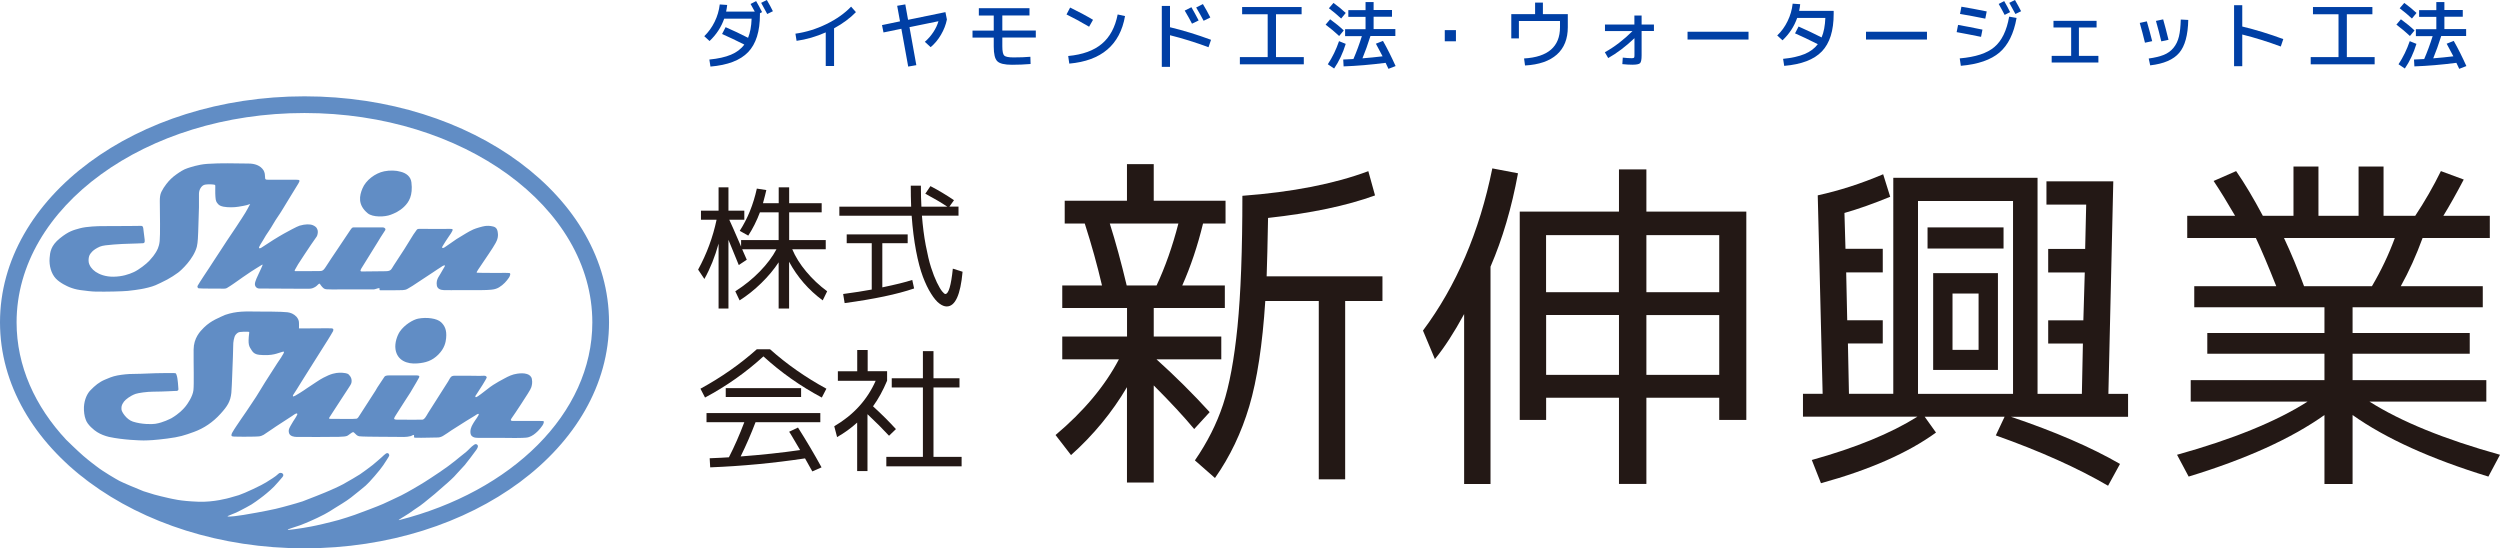
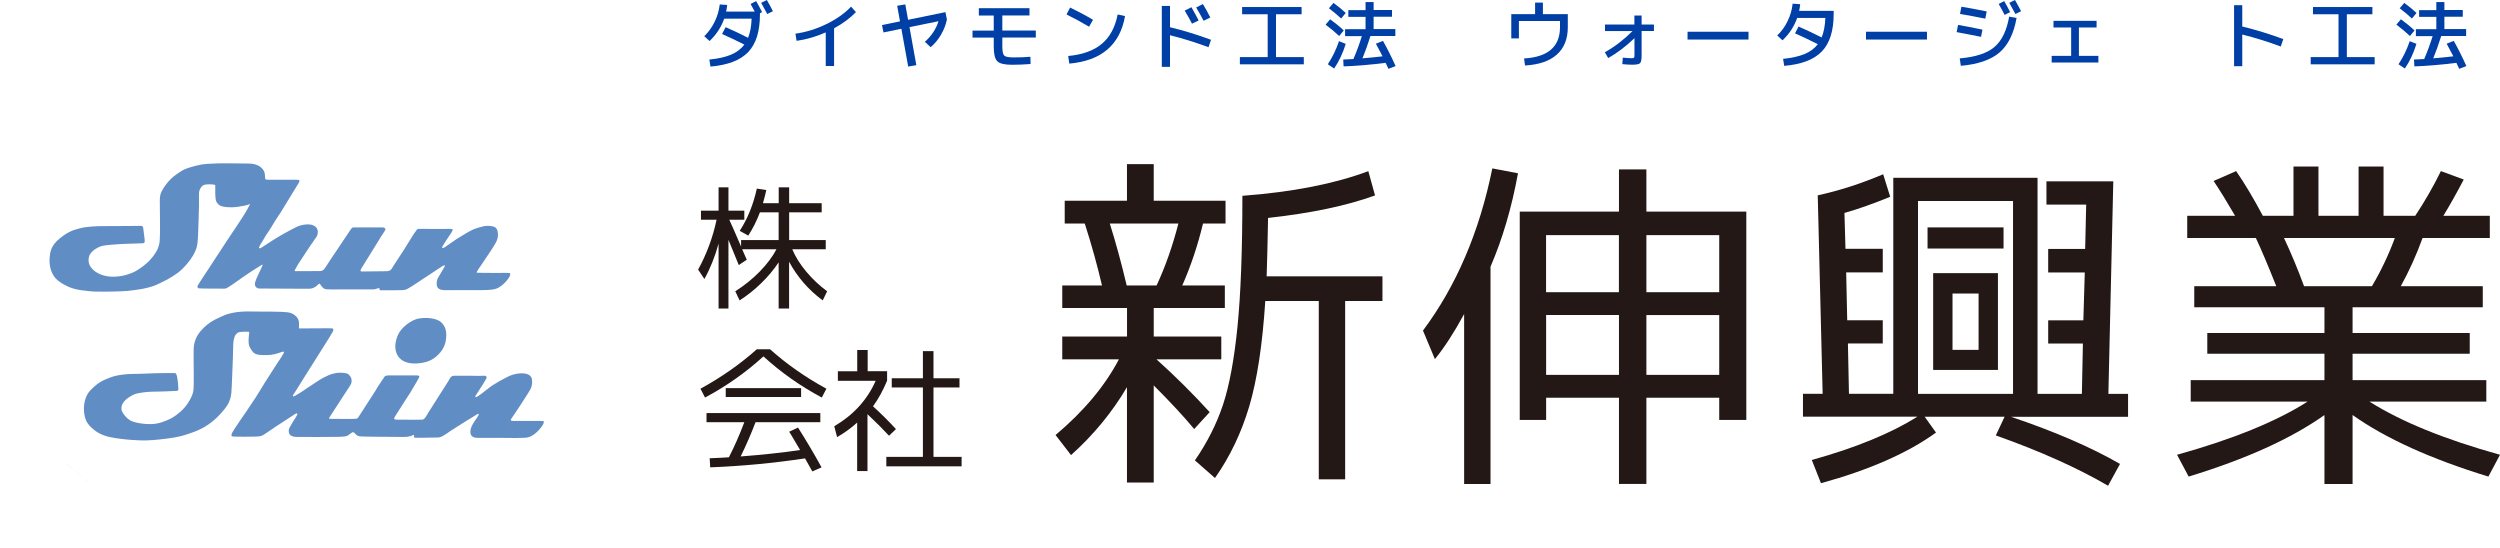
<svg xmlns="http://www.w3.org/2000/svg" id="_レイヤー_2" viewBox="0 0 387.5 84.98">
  <defs>
    <style>.cls-1{fill:#231815;}.cls-2{fill:#003fa5;}.cls-3{fill:#618dc5;}</style>
  </defs>
  <g id="_レイヤー_1-2">
    <path class="cls-2" d="M116.35.61l.85-.44c.32.55.63,1.12.92,1.71l-.33.17v.2c0,2.62-.61,4.56-1.83,5.83-1.22,1.27-3.16,2.01-5.84,2.24l-.17-1.09c1.35-.13,2.47-.38,3.35-.75.88-.37,1.57-.89,2.07-1.57-1.23-.62-2.38-1.17-3.45-1.64l.55-1.06c1.17.51,2.33,1.06,3.48,1.65.32-.78.51-1.77.55-2.97h-4.25c-.46,1.32-1.22,2.48-2.27,3.47l-.82-.75c.65-.63,1.19-1.37,1.61-2.23.42-.86.68-1.75.79-2.69l1.15.08c-.03.31-.08.65-.16,1.03h4.44c-.29-.55-.51-.94-.65-1.18ZM117.98.44l.88-.44c.36.62.68,1.2.94,1.74l-.88.43c-.23-.44-.55-1.01-.94-1.73Z" />
    <path class="cls-2" d="M123.29,5.22c1.64-.23,3.23-.72,4.79-1.48,1.56-.76,2.84-1.66,3.84-2.71l.75.85c-.89.92-2.02,1.76-3.39,2.51v5.84h-1.29v-5.21c-1.5.66-3,1.1-4.52,1.31l-.18-1.12Z" />
    <path class="cls-2" d="M139.05.9l1.27-.22.43,2.39,5.79-1.19.23,1.14c-.16.81-.47,1.6-.92,2.37-.45.77-.99,1.41-1.6,1.92l-.9-.83c.5-.43.93-.92,1.3-1.48.37-.55.64-1.12.81-1.71l-4.49.92,1.06,5.89-1.26.22-1.06-5.86-2.77.57-.23-1.14,2.79-.58-.44-2.42Z" />
    <path class="cls-2" d="M151.73,1.27h7.84v1.13h-4.21v2.33h5.19v1.09h-5.19v1.35c0,.77.1,1.25.29,1.44.19.19.67.29,1.44.29.96,0,1.83-.03,2.62-.1l.03,1.12c-.95.08-1.91.12-2.88.12-1.15,0-1.91-.18-2.28-.55-.37-.36-.55-1.12-.55-2.28v-1.38h-3.29v-1.09h3.29v-2.33h-2.31v-1.13Z" />
    <path class="cls-2" d="M165.31,2.24l.56-1.07c1.3.63,2.48,1.26,3.55,1.9l-.61,1.07c-1.28-.75-2.45-1.39-3.5-1.9ZM173.23,2.24l1.15.25c-.78,4.47-3.67,6.93-8.64,7.37l-.17-1.18c2.24-.21,3.97-.84,5.22-1.89,1.24-1.04,2.06-2.56,2.45-4.55Z" />
    <path class="cls-2" d="M180.08.92h1.27v3.3c2.08.5,4.2,1.15,6.36,1.95l-.39,1.15c-2.02-.75-4.01-1.37-5.97-1.86v4.91h-1.27V.92ZM183.63,1.64l1.04-.52c.36.62.73,1.31,1.12,2.05l-1.03.5c-.31-.61-.69-1.29-1.13-2.03ZM185.41,1.16l1.04-.53c.41.68.8,1.38,1.15,2.08l-1.04.51c-.35-.68-.74-1.36-1.15-2.05Z" />
    <path class="cls-2" d="M192.53,1.09h9.22v1.12h-3.97v6.64h4.31v1.12h-9.91v-1.12h4.31V2.21h-3.96v-1.12Z" />
    <path class="cls-2" d="M207.57,5.58c-.65-.61-1.35-1.2-2.1-1.76l.7-.83c.78.56,1.49,1.14,2.11,1.73l-.71.86ZM208.59,6.79c-.44,1.44-1.04,2.72-1.8,3.83l-.98-.66c.72-1.09,1.3-2.29,1.74-3.58l1.04.42ZM205.98,1.28l.71-.83c.76.56,1.4,1.08,1.9,1.56l-.71.86c-.57-.53-1.2-1.06-1.9-1.59ZM213.25,6.78l1.11-.44c.65,1.14,1.3,2.44,1.96,3.9l-1.11.43c-.09-.19-.24-.5-.44-.93-2.34.3-4.51.48-6.51.55l-.06-1.06c.69-.03,1.22-.06,1.58-.08.48-1.11.92-2.3,1.31-3.55h-2.6v-1.07h3.17v-1.92h-2.67v-1.04h2.67V.32h1.25v1.23h2.85v1.04h-2.85v1.92h3.37v1.07h-3.86c-.41,1.3-.82,2.45-1.24,3.46,1.04-.08,2.09-.19,3.12-.31-.26-.52-.61-1.18-1.04-1.96Z" />
-     <path class="cls-2" d="M223.94,6.4v-1.73h1.73v1.73h-1.73Z" />
    <path class="cls-2" d="M234.25,2.19h3.69V.4h1.21v1.79h3.86v2.02c0,1.81-.56,3.23-1.69,4.24-1.13,1.01-2.77,1.58-4.94,1.7l-.15-1.09c3.71-.21,5.57-1.83,5.57-4.84v-.96h-6.37v2.69h-1.18v-3.75Z" />
    <path class="cls-2" d="M248.75,3.8h4.58v-1.39h1.12v1.39h1.91v1h-1.91v3.77c0,.65-.08,1.06-.24,1.22s-.56.24-1.21.24c-.44,0-.95-.03-1.54-.09l.07-1.01c.55.06,1.01.09,1.36.09.2,0,.32-.02.38-.07.05-.05.07-.17.07-.38v-2.65c-1.34,1.28-2.7,2.31-4.07,3.08l-.52-.9c1.53-.85,2.95-1.95,4.28-3.28h-4.26v-1Z" />
    <path class="cls-2" d="M261.57,6.13v-1.21h9.45v1.21h-9.45Z" />
    <path class="cls-2" d="M277.88.57l1.15.08c-.03.31-.08.65-.16,1.03h5.35v.46c0,2.62-.61,4.56-1.83,5.83-1.22,1.27-3.16,2.01-5.84,2.24l-.17-1.09c1.34-.13,2.45-.38,3.32-.74.87-.36,1.56-.87,2.06-1.53-1.32-.67-2.5-1.23-3.53-1.68l.55-1.06c1.28.57,2.47,1.13,3.57,1.69.34-.8.53-1.81.58-3.02h-4.37c-.46,1.32-1.22,2.48-2.27,3.47l-.82-.75c.66-.63,1.2-1.37,1.61-2.23.42-.86.68-1.75.78-2.69Z" />
    <path class="cls-2" d="M289.23,6.13v-1.21h9.45v1.21h-9.45Z" />
    <path class="cls-2" d="M303.5,3.86c1.04.18,2.3.43,3.78.73l-.22,1.12c-1.4-.28-2.66-.53-3.78-.73l.22-1.12ZM311.42,2.58l1.15.2c-.43,2.43-1.31,4.21-2.65,5.36-1.34,1.14-3.33,1.83-5.99,2.06l-.17-1.15c2.44-.21,4.23-.79,5.37-1.76,1.14-.96,1.91-2.53,2.29-4.71ZM304.02,1.04c1.09.18,2.4.42,3.92.73l-.22,1.12c-1.52-.31-2.83-.55-3.92-.73l.22-1.12ZM309.8.61l.85-.44c.32.55.63,1.12.92,1.71l-.85.43c-.28-.54-.58-1.1-.92-1.69ZM311.44.44l.88-.44c.36.62.68,1.2.95,1.74l-.88.43c-.23-.44-.55-1.01-.95-1.73Z" />
    <path class="cls-2" d="M318.28,3.23h6.69v1.03h-2.74v4.4h3.02v1.03h-7.24v-1.03h3.02v-4.4h-2.74v-1.03Z" />
-     <path class="cls-2" d="M331.67,3.55l1.09-.24c.28.95.55,1.97.83,3.07l-1.12.24c-.25-1.01-.51-2.04-.81-3.07ZM338.03,3.03l1.15.06c-.05,2.35-.51,4.05-1.4,5.1s-2.39,1.7-4.5,1.94l-.23-1.06c.95-.13,1.73-.32,2.33-.56s1.1-.6,1.5-1.08.68-1.06.85-1.75.26-1.58.29-2.65ZM334.17,3.24l1.12-.24c.25.88.53,1.94.83,3.17l-1.12.24c-.24-1.01-.51-2.06-.83-3.17Z" />
    <path class="cls-2" d="M346.28.81h1.27v3.3c2.08.5,4.2,1.15,6.36,1.95l-.39,1.15c-2.02-.75-4.01-1.37-5.97-1.86v4.91h-1.27V.81Z" />
    <path class="cls-2" d="M358.5,1.09h9.22v1.12h-3.96v6.64h4.31v1.12h-9.91v-1.12h4.31V2.21h-3.96v-1.12Z" />
    <path class="cls-2" d="M373.54,5.58c-.65-.61-1.35-1.2-2.1-1.76l.7-.83c.78.56,1.49,1.14,2.11,1.73l-.71.86ZM374.55,6.79c-.44,1.44-1.04,2.72-1.8,3.83l-.98-.66c.72-1.09,1.3-2.29,1.74-3.58l1.04.42ZM371.95,1.28l.71-.83c.76.56,1.4,1.08,1.9,1.56l-.71.86c-.57-.53-1.2-1.06-1.9-1.59ZM379.22,6.78l1.11-.44c.65,1.14,1.3,2.44,1.96,3.9l-1.11.43c-.09-.19-.24-.5-.44-.93-2.34.3-4.51.48-6.51.55l-.06-1.06c.69-.03,1.22-.06,1.58-.08.48-1.11.92-2.3,1.31-3.55h-2.6v-1.07h3.17v-1.92h-2.67v-1.04h2.67V.32h1.25v1.23h2.85v1.04h-2.85v1.92h3.37v1.07h-3.86c-.41,1.3-.82,2.45-1.24,3.46,1.04-.08,2.09-.19,3.12-.31-.26-.52-.61-1.18-1.04-1.96Z" />
    <path class="cls-3" d="M38.78,31.62c-.37.14-.71.23-1.06.29s-1.1.23-1.91.22c-.81,0-1.63-.09-1.97-.46s-.4-.52-.45-1.19-.01-1.25-.02-1.69c0-.19-.26-.18-.33-.19-.37-.04-1.13-.07-1.47.09s-.72.66-.73,1.34c0,.7.01,1.4,0,2.1-.02.61-.09,3.2-.12,3.83-.02.42-.04,1.61-.21,2.28-.51,1.91-2.42,3.66-2.91,4.02-.56.41-1.08.74-1.68,1.07s-1.55.76-1.82.88c-.58.26-1.74.52-2.24.6s-1.2.2-2.06.28-3.24.14-4.92.11c-.57,0-1.65-.13-2.44-.24-.69-.1-1.21-.26-1.73-.47-.21-.09-1.38-.59-2.07-1.33s-1.05-1.97-.95-3.17c.07-.91.18-1.91,1.59-3.05,1.38-1.11,2.08-1.27,3.13-1.56s2.96-.33,3.29-.33c.55,0,4.14-.02,4.38-.02.52,0,1.26-.02,1.78-.02.35,0,.34.32.38.66s.13,1.02.16,1.28.13.74-.23.75c-.06,0-1.73.08-2.49.09-.24,0-1.14.04-2.05.11s-1.74.15-2.15.33c-1.16.51-1.44,1.06-1.57,1.26s-.23.73-.16,1.15c.1.54.48,1.09,1.07,1.49s1.53.77,2.73.76c1.39-.01,2.44-.37,3.2-.72s1.93-1.25,2.4-1.76c.49-.53.79-.93.96-1.22.21-.34.54-.86.64-1.82s.04-4.18.02-6.2c0-.48.03-.99.24-1.42.23-.47.46-.81.77-1.22.45-.59.96-1.08,1.56-1.5.54-.38,1.11-.77,1.75-.97.4-.12,1.6-.56,3.03-.66,2.2-.15,4.19-.07,6.39-.05.96,0,1.86.28,2.35,1.07.08.14.15.35.18.51.02.12.04.31.04.43,0,.45.05.5.5.5,1.44,0,2.88,0,4.32,0,.59,0,.64.09.35.58-.51.85-1.04,1.69-1.55,2.53-.56.9-1.08,1.83-1.69,2.7-.48.68-.85,1.43-1.32,2.11-.32.46-.63.93-.9,1.43-.17.31-.78,1.15-.62,1.25s.42-.12.56-.21c.57-.38,1.1-.72,1.68-1.09.6-.38,1.2-.72,1.58-.94s2.1-1.15,2.44-1.24c.92-.26,1.6-.26,2.07-.07.65.28.68.63.75.86.05.25-.05.74-.16.89-.26.36-.61.89-.87,1.25-.24.33-1.7,2.56-2.02,3.06-.04.07-.31.54-.48.84-.05.09-.09.22.02.22h1.62c.5,0,1.84-.02,2.29-.02s.65-.36.84-.64c.17-.25,1.47-2.27,1.86-2.8.49-.72,1.37-2.07,1.9-2.84.17-.25.27-.39.38-.45s.52-.02.7-.03c.34,0,1.27,0,1.51,0,.26,0,.86,0,1.12,0,.68,0,1,0,1.35,0s.51.25.39.44c-.2.32-.62.94-.7,1.08-.15.25-.3.49-.45.74-.2.33-2.3,3.71-2.43,3.92-.21.33-.41.65-.03.65,1.06,0,2.85-.02,3.69-.04s.84-.26,1.23-.87,1.36-2.09,1.65-2.53c.15-.23.91-1.49,1.42-2.29.11-.17.47-.66.51-.72.1-.16.32-.15.32-.15,0,0,1.1,0,1.18,0,1.24.02,3.23,0,3.23,0h.47s.29-.01.36.07c.12.16-.54,1.04-.66,1.22-.16.24-.61.9-.83,1.29-.02.03-.16.24-.13.33.02.05.15.1.38-.05.27-.17.6-.42.96-.66.34-.22.74-.51.89-.62.11-.08.72-.43,1.48-.9.28-.17.73-.42,1.13-.6s1.41-.47,1.77-.52.77-.07,1.34.08.63.67.66.82.08.49.01.86-.21.64-.32.85c-.43.82-1.75,2.67-2.07,3.18-.42.67-1.03,1.42-.84,1.44.46.05,4.44.03,4.44.03,0,0,.47,0,.59.02.27.04.09.48-.06.71-.36.53-.84,1.09-1.54,1.51-.29.17-.64.31-1.17.36-.75.08-1.92.07-1.92.07h-3.46s-1.55.02-1.99,0c-.52-.02-1.01-.19-1.1-.71s.04-.96.23-1.28c.12-.2.43-.69.69-1.17.16-.29.46-.69.29-.68-.25.01-.51.23-.54.25-.54.33-.73.49-1.26.83-1.1.7-2.1,1.41-3.2,2.11-.24.16-.49.29-.74.44-.26.16-.5.19-.79.21-.5.02-.91.02-1.34.02-.25,0-1.81,0-2.09,0s-.02-.31-.19-.33-.65.2-.84.2-1.11,0-1.11,0h-2.57s-1.12,0-1.7,0c-.64,0-1.3.03-1.94-.02-.36-.03-.49-.17-.71-.41s-.31-.49-.41-.47-.34.32-.55.46c-.3.19-.6.33-.96.33-.66,0-.85,0-2.16,0s-3.75-.02-5.63-.03c-.38,0-.7-.3-.68-.72s.43-1.24.57-1.54.7-1.45.62-1.45-.24.12-.29.15c-.51.33-.96.58-1.47.92-.44.29-.88.59-1.31.89-.5.34-.98.71-1.48,1.04-.3.2-.55.38-.91.59-.18.12-.33.14-.48.14-.37,0-3.82,0-3.98-.05-.14-.05-.23-.25-.15-.39.16-.26.5-.84.98-1.55.53-.77,1.16-1.77,1.51-2.3.76-1.11,1.62-2.51,2.04-3.12.91-1.32,2.11-3.16,2.39-3.6.31-.49.72-1.12.84-1.39s.37-.65.39-.72Z" />
    <path class="cls-3" d="M43.64,55.29c.06-.1.4-.61.38-.72s-.12-.07-.27-.03c-.29.09-.52.16-.9.28-.39.12-1.08.26-2.02.22-.94-.03-1.44-.12-1.82-.74s-.63-.77-.38-2.73c.05-.17-.14-.15-.33-.15-.42-.01-.67,0-1.09.04-.26.03-.44.14-.67.41-.3.35-.4,1.29-.39,1.62,0,.44-.03,1.56-.05,1.86-.02.32-.11,2.7-.12,3.15-.02.72-.07,1.65-.12,2.38-.14,1.35-.61,2.08-1.68,3.26-1.17,1.3-2.58,2.25-4.1,2.8s-2.22.79-4.19,1.04c-1.97.25-2.77.28-3.63.29-.46,0-3.15-.07-5.37-.55-.62-.15-1.29-.4-1.84-.75-.44-.27-1.53-1.13-1.78-1.99-.19-.47-.29-1.26-.26-1.9.07-1.2.53-2.11,1.02-2.6.7-.72,1.34-1.26,2.25-1.64.5-.21,1.15-.51,1.94-.65s1.59-.23,2.42-.23c1.61-.01,3.12-.13,4.73-.13.52,0,1.04,0,1.56,0,.37,0,.34.02.46.36.18.49.24,1.89.26,2.08.02.21-.05.28-.25.32-.04,0-.07,0-.11,0-.44.01-1.79.11-3.54.12-1,0-2.31.2-2.73.34-.84.3-1.55.87-1.8,1.19-.44.59-.4.86-.39,1.22s.76,1.56,1.77,1.89c1.31.43,2.94.43,3.48.34,1.27-.21,2.22-.75,2.48-.86,1.22-.72,1.81-1.38,2.15-1.78s1.16-1.6,1.27-2.56.01-4.19.03-6.3c.01-1.79,1-2.83,1.6-3.42.59-.58,1.21-.97,1.75-1.25s1.28-.6,1.53-.71c1.77-.61,3.2-.54,4.91-.52.79,0,3.97,0,4.76.11.5.07.94.23,1.4.7.25.31.38.59.38.94,0,.17.02.6,0,.86.65,0,1.13,0,1.17,0,.88,0,.95-.01,1.83-.01.47,0,1.67-.02,2.01,0,.31.01.38.14.28.43-.02.07-.72,1.22-.83,1.39-.12.18-4.01,6.36-3.81,6.05s-.67,1.05-.99,1.59c-.17.28-.36.54-.53.82-.04.06-.09.12-.07.23.04.18.6-.21,1.1-.51.39-.23.83-.55,1.07-.71.35-.24,1.17-.77,1.54-1.02.72-.49,1.4-.82,1.78-.98,1-.43,1.63-.41,2.08-.41.21,0,.88.09,1.03.23.41.38.58.81.47,1.34-.04.21-.31.59-.43.78-.23.35-.89,1.37-1.09,1.67-.2.31-.83,1.3-1.32,2.03-.34.51-.5.78-.57.88s-.07.21.05.22,2.47.02,2.79.02c.35,0,1.16,0,1.36-.04s.33-.29.56-.65c.31-.51,2.23-3.45,2.39-3.71.32-.62.85-1.29,1.36-2.11.17-.27.56-.24,1.07-.24s3.65,0,3.97,0,.46.1.35.32c-.05.09-.64,1.17-1.36,2.34-.58.94-1.26,1.9-1.73,2.69-.34.57-.67,1-.77,1.27s.45.24.62.24c1.25,0,3.56.02,3.73,0,.35,0,.67-.64.9-1.03s2.75-4.32,3.12-4.91c.13-.2.27-.54.45-.7.08-.08.25-.17.52-.17s1.52,0,2.31,0c.2,0,1.77.04,2.28,0,.22-.02.45.11.4.32-.03.14-1.15,1.96-1.47,2.4-.23.32-.36.5-.24.59.12.09.64-.34.87-.5.54-.38,1.28-1.03,1.84-1.38.65-.42,1.06-.63,1.74-1,.68-.37,1.24-.64,2.01-.75.48-.07,1.05-.1,1.52.06.37.12.67.37.74.77.11.61,0,.95-.09,1.28s-.79,1.39-1.57,2.59c-.68,1.06-1.14,1.71-1.4,2.09-.15.23-.23.3-.19.43.05.14.41.11.67.11.71,0,.91,0,1.92,0,.78,0,1.43,0,1.96,0,.1,0,.36,0,.46.02.23.03,0,.52-.14.71-.26.34-.37.52-.67.82-.49.48-.9.78-1.41.95s-1.51.11-2.12.14c-.28,0-1.69-.01-2.11-.02-.37,0-2.34.01-2.98,0-.36,0-1.01.02-1.27-.07s-.58-.25-.59-.85c0-.69.36-1.16.51-1.44s.89-1.21.78-1.33-.39.13-.64.28c-.51.3-.78.48-1.28.78-.47.28-1.95,1.23-2.35,1.49-.36.25-.77.54-1.19.79-.25.17-.57.28-.83.29s-.96.02-1.62.03c-.72.01-1.33.03-1.69.01-.09,0-.31,0-.36-.02-.14-.06,0-.33-.09-.4s-.29.11-.5.17c-.63.18-1.48.13-2.12.12-.94-.01-1.88-.01-2.82-.02-.66,0-2.75-.02-3.05-.08s-.49-.28-.68-.47c-.22-.22-.23-.21-.49-.06-.23.13-.5.4-.71.48s-.55.12-1.25.14c-1.79.04-5.03.02-6.62.01-.28,0-.95-.09-1.1-.57-.08-.26-.07-.46,0-.68s.45-.85.64-1.17c.03-.05.58-.84.65-1.11,0-.02-.05-.15-.18-.1-.21.06-.54.32-.62.37-.7.45-2.31,1.52-2.49,1.62-.04.02-1.26.87-1.94,1.31-.19.12-.51.23-.74.25-.53.05-2.15.05-2.44.05-.11,0-.54-.01-.84-.01s-.8,0-.9-.07c-.13-.07-.08-.29.03-.52.15-.31.46-.73.71-1.13.43-.68,1.1-1.58,1.49-2.18.46-.71,1.07-1.57,1.52-2.28.4-.62,1-1.64,1.39-2.26.32-.51,1.66-2.61,1.89-2.95s.58-.85.64-.95Z" />
-     <path class="cls-3" d="M62.03,26.6c.96.22,1.64.79,1.74,1.67.25,2.04-.39,3.06-1.14,3.78s-1.51,1.02-2.05,1.23c-.94.37-2.8.42-3.58-.22-1.59-1.31-1.29-2.73-.82-3.85.52-1.26,1.95-2.37,3.38-2.66.87-.18,1.89-.13,2.46.05Z" />
    <path class="cls-3" d="M69.15,52.41c-.06.62-.23,1.56-1.2,2.54s-1.98,1.28-3.28,1.38c-1.57.13-3.11-.45-3.37-2.2-.15-1,.29-2.17.67-2.73.73-1.07,2.07-1.86,2.84-2.01,1.36-.26,2.92-.04,3.55.55.52.49.92,1.15.79,2.46Z" />
    <path class="cls-3" d="M10.47,71.95v.04c.24.21.48.41.72.63.31.28.64.55.96.82.43.35.86.7,1.3,1.03.11.08.22.16.33.24-1.17-.87-2.27-1.79-3.31-2.74Z" />
-     <path class="cls-3" d="M47.2,14.93C21.13,14.93,0,30.61,0,49.96s21.13,35.03,47.2,35.03,47.2-15.68,47.2-35.03S73.26,14.93,47.2,14.93ZM61.83,80.62s-.01-.03-.02-.04c.27-.18.53-.36.81-.52.65-.38,1.01-.64,1.59-1.06.3-.22.62-.41.93-.63.21-.15.4-.3.6-.46.54-.44,1.09-.87,1.63-1.33.69-.59,1.37-1.18,2.04-1.78.37-.33.61-.55.96-.9.18-.18.45-.5.63-.69.23-.25.99-1.06,1.04-1.13.3-.38.6-.76.89-1.14.3-.4.61-.8.9-1.21.09-.13.17-.27.22-.41.05-.15.04-.31-.12-.42-.15-.1-.28-.07-.46.05-.47.31-.81.76-1.23,1.11-.34.28-.69.55-1.04.83-.24.2-.43.36-.67.55-.38.3-.71.55-1.1.84-.42.31-.86.61-1.28.9-.3.2-2.32,1.56-3.1,2-.43.24-1.65,1-2.88,1.62-1.11.55-2.21,1.03-2.77,1.3-.56.27-3.85,1.51-4.41,1.7-.67.23-1.85.62-2.47.79-.62.17-1.55.41-2.45.62-1.45.35-2.42.51-3.09.62-.67.11-1.97.3-2.3.3-.02,0-.14-.04-.01-.09.13-.06.48-.17.54-.19.43-.15.87-.29,1.3-.43.03-.01,1.44-.56,2.09-.88.13-.06.93-.41,1.67-.81.77-.41,1.47-.88,1.57-.94.66-.42,1.75-1.04,2.56-1.67.81-.62,1.93-1.56,2.28-1.85.51-.42,2.29-2.48,2.72-3.15.24-.37.92-1.38.93-1.49.02-.33-.24-.5-.52-.32-.22.14-.4.34-.6.52-.49.42-.97.87-1.48,1.27-.62.49-1.27.95-1.92,1.41-.21.15-1.87,1.13-2.62,1.54-.9.48-1.64.77-2.01.95-.4.2-3.91,1.59-4.27,1.71-.7.22-1.29.4-2,.59-.71.2-1.46.4-2.17.57-.4.1-2.35.49-2.9.58-.82.14-1.3.24-2.12.37-.18.03-1.21.17-1.36.19-.4.04-1.05.11-1.1,0,0-.03,1.05-.42,1.35-.56.25-.11.5-.24.74-.37.54-.29,1.1-.56,1.62-.88.46-.28.89-.61,1.33-.93.35-.26.69-.52,1.02-.8.4-.34.79-.67,1.15-1.04.45-.47.87-.97,1.29-1.46.2-.23.2-.41.04-.57-.13-.13-.46-.15-.6,0-.54.53-1.32.95-1.94,1.36-.6.4-3.34,1.7-4.25,1.99-.41.13-1.01.29-1.42.41-.15.04-2.43.7-4.84.61-2.94-.11-3.95-.44-4.54-.55-.55-.11-2.01-.48-2.29-.56-.29-.09-1.48-.45-1.68-.52-.92-.36-3.31-1.37-3.73-1.6-.44-.23-2.56-1.46-3.58-2.27-.15-.12-1.07-.79-2.03-1.62-1.09-.96-2.24-2.1-2.62-2.46-4.86-5.2-7.71-11.47-7.71-18.22,0-17.9,20.02-32.45,44.62-32.45s44.62,14.56,44.62,32.45c0,14.17-12.55,26.24-29.99,30.66Z" />
    <path class="cls-1" d="M189.85,47.74h-11.02v4.42h10.47v3.54h-10.04c2.87,2.58,5.62,5.31,8.24,8.18l-2.4,2.62c-1.6-1.93-3.69-4.18-6.27-6.76v15.05h-4.15v-14.78c-2.29,3.89-5.18,7.4-8.67,10.53l-2.4-3.11c4.36-3.67,7.64-7.58,9.82-11.73h-8.78v-3.54h10.04v-4.42h-10.04v-3.49h6.16c-.73-3.13-1.62-6.33-2.67-9.6h-3.11v-3.54h9.65v-5.67h4.15v5.67h11.13v3.54h-3.49c-.84,3.46-1.91,6.65-3.22,9.6h6.6v3.49ZM174.63,44.25h4.64c1.34-2.87,2.47-6.07,3.38-9.6h-10.63c.91,2.87,1.78,6.07,2.62,9.6ZM196.34,42.83h17.94v3.82h-5.78v27.65h-4.09v-27.65h-8.29c-.44,6.76-1.26,12.2-2.48,16.31-1.22,4.11-2.99,7.82-5.32,11.13l-3.11-2.73c1.93-2.8,3.38-5.68,4.36-8.64.98-2.96,1.73-6.99,2.24-12.08.51-5.09.76-11.85.76-20.29,7.74-.58,14.25-1.85,19.52-3.82l1.04,3.76c-4.4,1.6-9.93,2.76-16.58,3.49-.07,4-.15,7.02-.22,9.05Z" />
    <path class="cls-1" d="M231.03,41.31v33.71h-4.09v-26.34c-1.56,2.87-3.07,5.2-4.53,6.98l-1.85-4.42c5.16-6.91,8.75-15.29,10.75-25.14l3.98.76c-.98,5.34-2.4,10.16-4.25,14.45ZM255.19,61.65v13.36h-4.25v-13.36h-11.29v3.44h-4.09v-32.29h15.38v-6.54h4.25v6.54h15.49v32.29h-4.2v-3.44h-11.29ZM250.93,36.45h-11.29v8.84h11.29v-8.84ZM239.65,48.83v9.27h11.29v-9.27h-11.29ZM255.19,36.45v8.84h11.29v-8.84h-11.29ZM255.19,58.1h11.29v-9.27h-11.29v9.27Z" />
    <path class="cls-1" d="M317.47,53.25v-3.6h5.45l.22-7.42h-5.67v-3.65h5.73l.16-6.87h-6.16v-3.6h10.36l-.76,32.94h3.05v3.55h-18.16c6.8,2.29,12.44,4.73,16.91,7.31l-1.85,3.38c-4.73-2.76-10.53-5.36-17.4-7.8l1.36-2.89h-12.38l1.75,2.45c-4.36,3.16-10.31,5.78-17.83,7.85l-1.42-3.6c6.8-1.89,12.25-4.13,16.36-6.71h-17.73v-3.55h3.05l-.76-30.76c3.34-.73,6.73-1.82,10.14-3.27l1.09,3.49c-2.55,1.05-4.91,1.89-7.09,2.51l.16,5.56h5.78v3.65h-5.67l.16,7.42h5.51v3.6h-5.4l.16,7.8h6.87V27.56h22.36v33.49h6.87l.16-7.8h-5.4ZM297.29,61.05h14.73v-29.89h-14.73v29.89ZM298.77,38.52v-3.27h11.78v3.27h-11.78ZM302.64,57.34h-3v-15h10.04v15h-7.04ZM306.68,54.23v-8.73h-4.04v8.73h4.04Z" />
    <path class="cls-1" d="M385.38,58.92v3.33h-18.11c4.87,3.09,11.62,5.84,20.23,8.24l-1.8,3.38c-8.91-2.73-15.93-5.91-21.05-9.54v10.69h-4.36v-10.69c-5.13,3.64-12.14,6.82-21.05,9.54l-1.8-3.38c8.62-2.4,15.36-5.14,20.23-8.24h-18.11v-3.33h20.73v-4.09h-18.16v-3.22h18.16v-3.98h-20.18v-3.27h12.71c-1.24-3.13-2.29-5.62-3.16-7.47h-10.64v-3.44h7.42c-1.2-2.07-2.31-3.87-3.33-5.4l3.49-1.53c1.31,1.89,2.69,4.2,4.14,6.93h4.75v-7.64h3.87v7.64h6.22v-7.64h3.87v7.64h4.91c1.49-2.25,2.82-4.56,3.98-6.93l3.54,1.31c-1.13,2.15-2.18,4.02-3.16,5.62h7.2v3.44h-10.42c-.98,2.69-2.11,5.18-3.38,7.47h12.71v3.27h-20.18v3.98h18.16v3.22h-18.16v4.09h20.73ZM367.65,44.36c1.42-2.4,2.6-4.89,3.55-7.47h-17.18c1.13,2.4,2.16,4.89,3.11,7.47h10.53Z" />
    <path class="cls-1" d="M127.99,37.21v1.43h-5.19c.5,1.18,1.22,2.33,2.16,3.45.94,1.13,2.02,2.15,3.25,3.06l-.69,1.41c-2.18-1.61-3.92-3.6-5.21-5.99v7.25h-1.62v-7.16c-.73,1.11-1.62,2.18-2.68,3.21-1.06,1.04-2.18,1.93-3.37,2.69l-.67-1.41c1.43-.91,2.7-1.94,3.81-3.08,1.11-1.14,1.97-2.29,2.57-3.43h-5.31c.24.55.48,1.08.71,1.62l-1.24.82c-.13-.32-.66-1.62-1.6-3.91v10.65h-1.53v-10.06c-.56,2.03-1.29,3.86-2.2,5.48l-.97-1.45c1.34-2.45,2.29-5.03,2.86-7.73h-2.42v-1.41h2.73v-3.61h1.53v3.61h2.46v1.41h-2.33c.25.52.86,1.9,1.83,4.16v-1.01h5.82v-4.3h-2.9c-.5,1.33-1.11,2.53-1.81,3.61l-1.32-.74c1.23-1.9,2.11-4.09,2.65-6.55l1.47.23c-.1.46-.27,1.14-.52,2.04h2.44v-2.46h1.62v2.46h5.04v1.41h-5.04v4.3h5.67Z" />
-     <path class="cls-1" d="M143.42,30.03l.8-1.18c1.22.63,2.44,1.36,3.65,2.18l-.71.99h1.41v1.41h-5.67c.13,1.64.32,3.16.59,4.58.27,1.41.54,2.57.83,3.46.29.9.59,1.67.9,2.31.32.64.58,1.1.81,1.38.22.27.39.41.5.41.5,0,.89-1.31,1.16-3.93l1.51.48c-.32,3.58-1.14,5.38-2.46,5.38-.35,0-.73-.15-1.13-.45-.41-.3-.84-.81-1.29-1.53-.46-.72-.88-1.6-1.27-2.63-.39-1.04-.75-2.37-1.06-4.01-.31-1.64-.54-3.45-.68-5.44h-11.21v-1.41h11.13c-.04-1.02-.06-2.11-.06-3.25h1.57c0,1.26.03,2.34.08,3.25h4.01c-.99-.66-2.13-1.32-3.4-2ZM140.69,36.33v1.37h-3.93v6.84c2.03-.42,3.58-.8,4.64-1.15l.29,1.32c-2.62.9-6.21,1.65-10.77,2.27l-.23-1.41c1.68-.22,3.16-.46,4.43-.69v-7.18h-3.88v-1.37h9.45Z" />
    <path class="cls-1" d="M119.36,54.14c2.59,2.31,5.5,4.35,8.73,6.11l-.71,1.37c-3.35-1.79-6.36-3.92-9.05-6.38-2.69,2.46-5.7,4.59-9.05,6.38l-.71-1.37c3.23-1.76,6.14-3.8,8.73-6.11h2.06ZM122.32,66.92l1.37-.65c1.29,2.03,2.51,4.09,3.65,6.17l-1.43.63c-.34-.63-.71-1.3-1.13-2.02-4.93.74-9.83,1.2-14.7,1.39l-.08-1.41c1.39-.06,2.38-.1,2.98-.15.84-1.64,1.64-3.45,2.39-5.44h-5.86v-1.41h17.64v1.41h-10.04c-.69,1.81-1.46,3.58-2.31,5.31,3.3-.25,6.38-.58,9.22-.99-.13-.22-.31-.54-.55-.93-.24-.4-.45-.76-.63-1.07-.18-.32-.36-.6-.53-.85ZM112.49,61.53v-1.37h11.68v1.37h-11.68Z" />
    <path class="cls-1" d="M134.5,57.54h3v1.47c-.63,1.51-1.36,2.83-2.18,3.97,1.32,1.2,2.5,2.38,3.55,3.53l-1.07,1.03c-.94-1.02-2.05-2.13-3.34-3.34v8.82h-1.6v-7.52c-.92.84-1.96,1.59-3.11,2.25l-.44-1.68c2.98-1.75,5.12-4.1,6.42-7.05h-5.86v-1.47h3v-3.3h1.62v3.3ZM144.68,70.81h4.37v1.47h-11.67v-1.47h5.67v-10.75h-4.83v-1.43h4.83v-4.2h1.64v4.2h4.03v1.43h-4.03v10.75Z" />
  </g>
</svg>